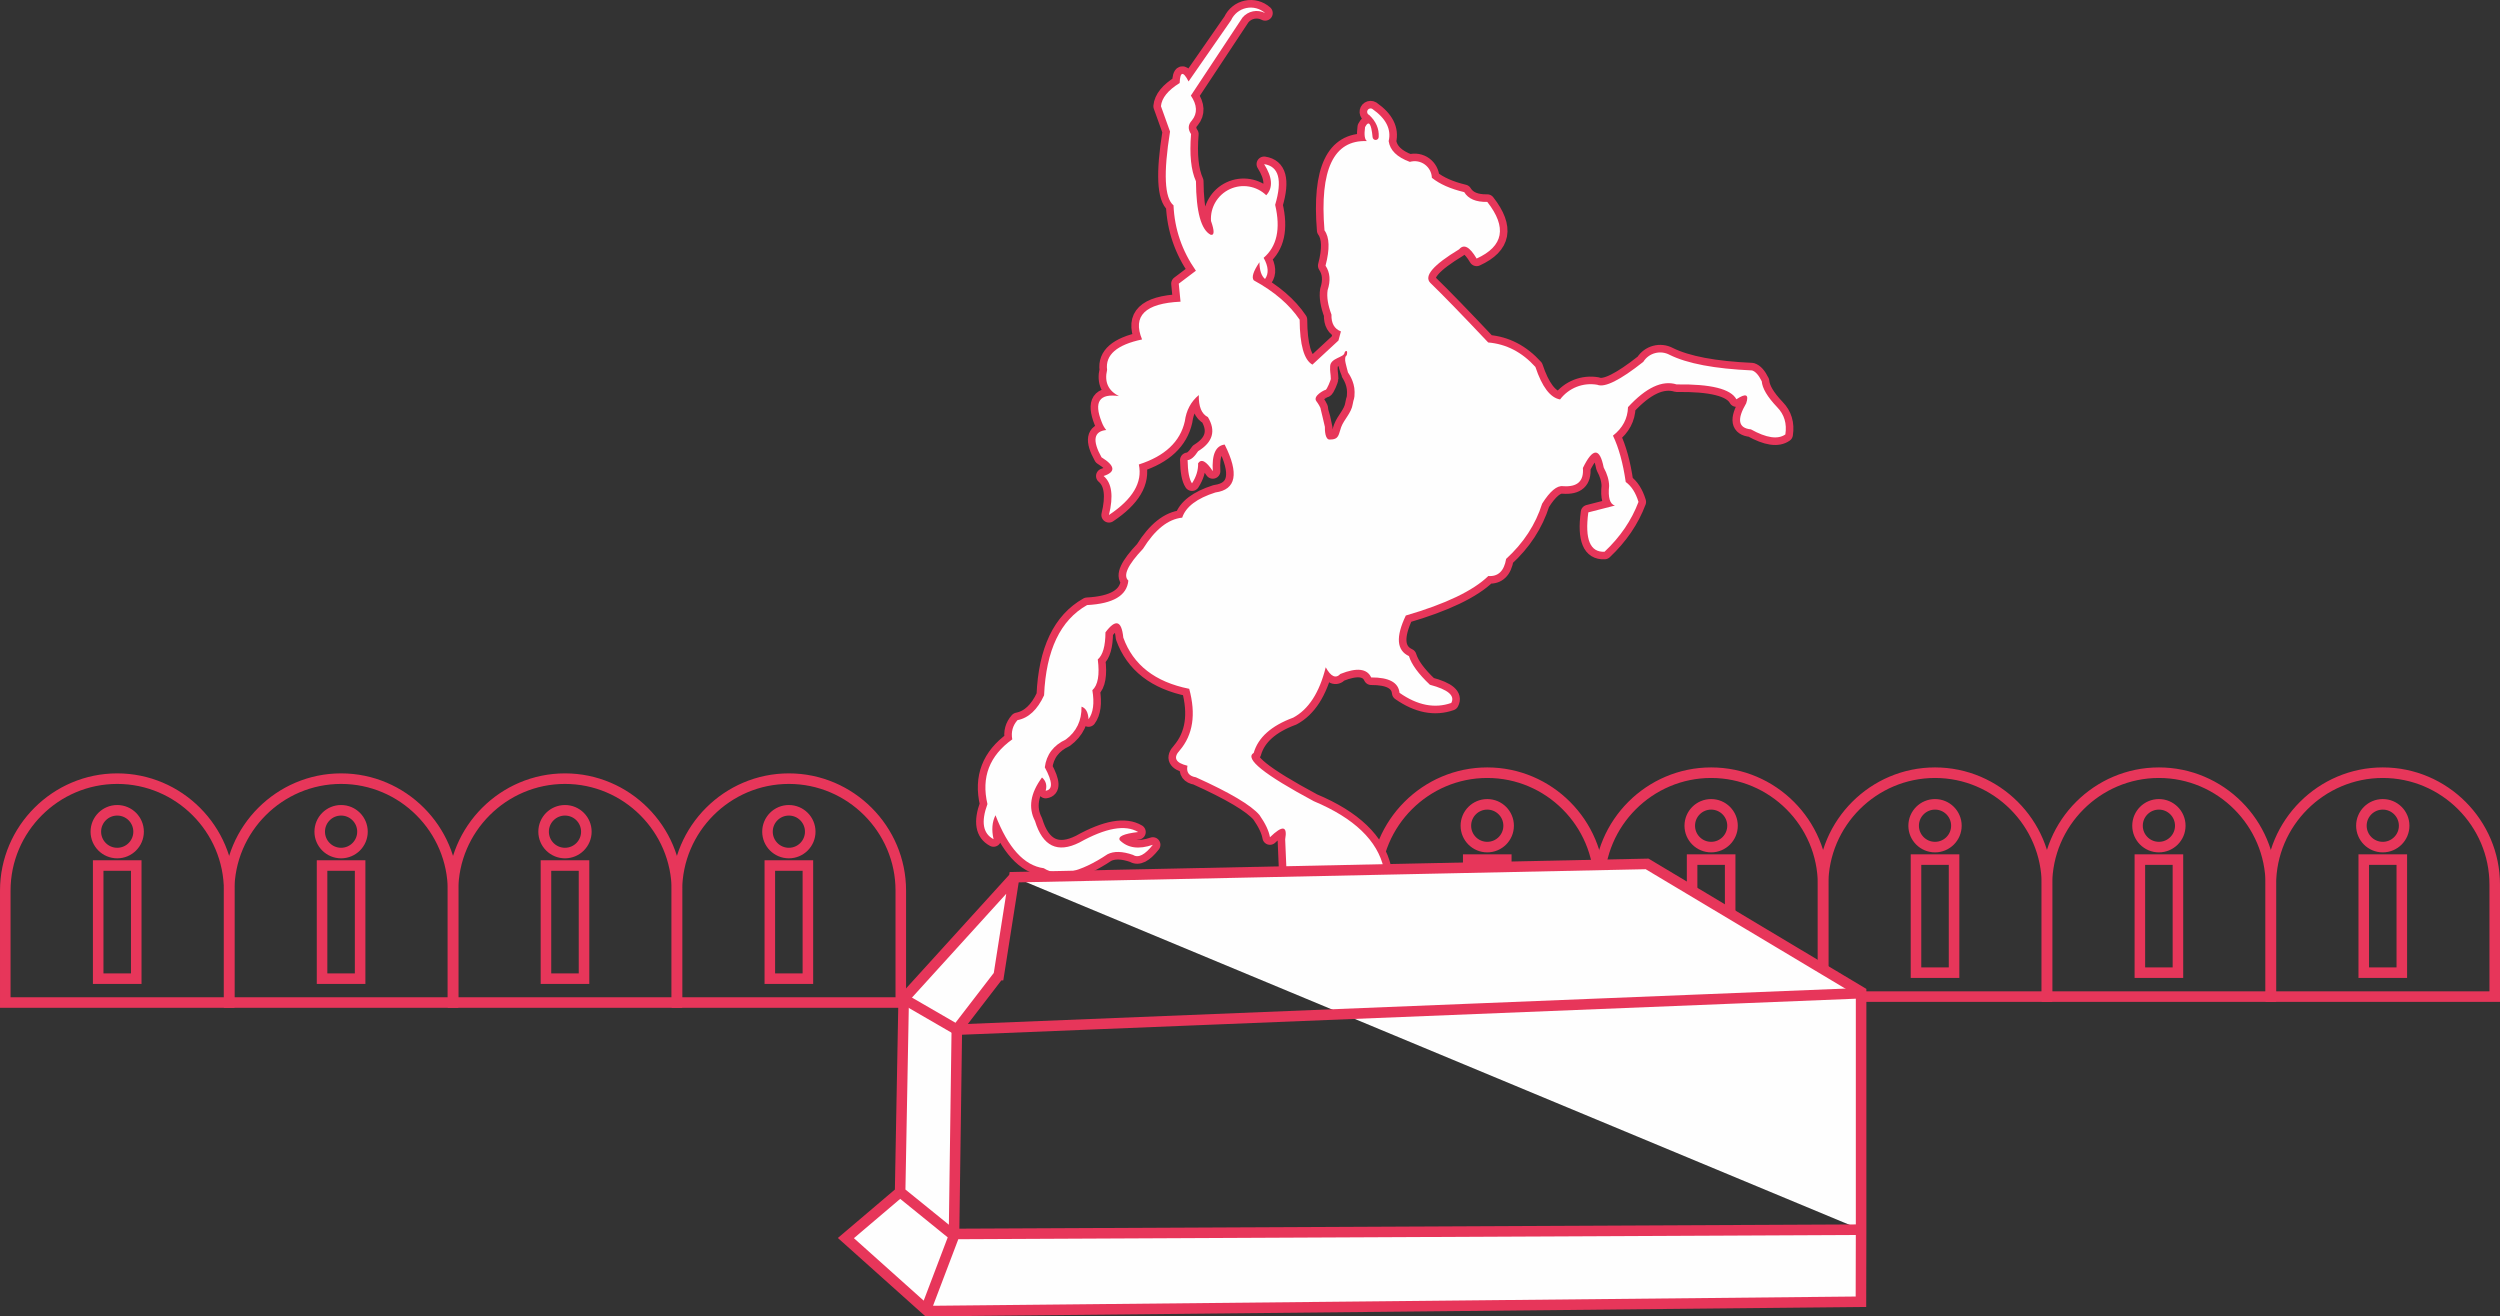
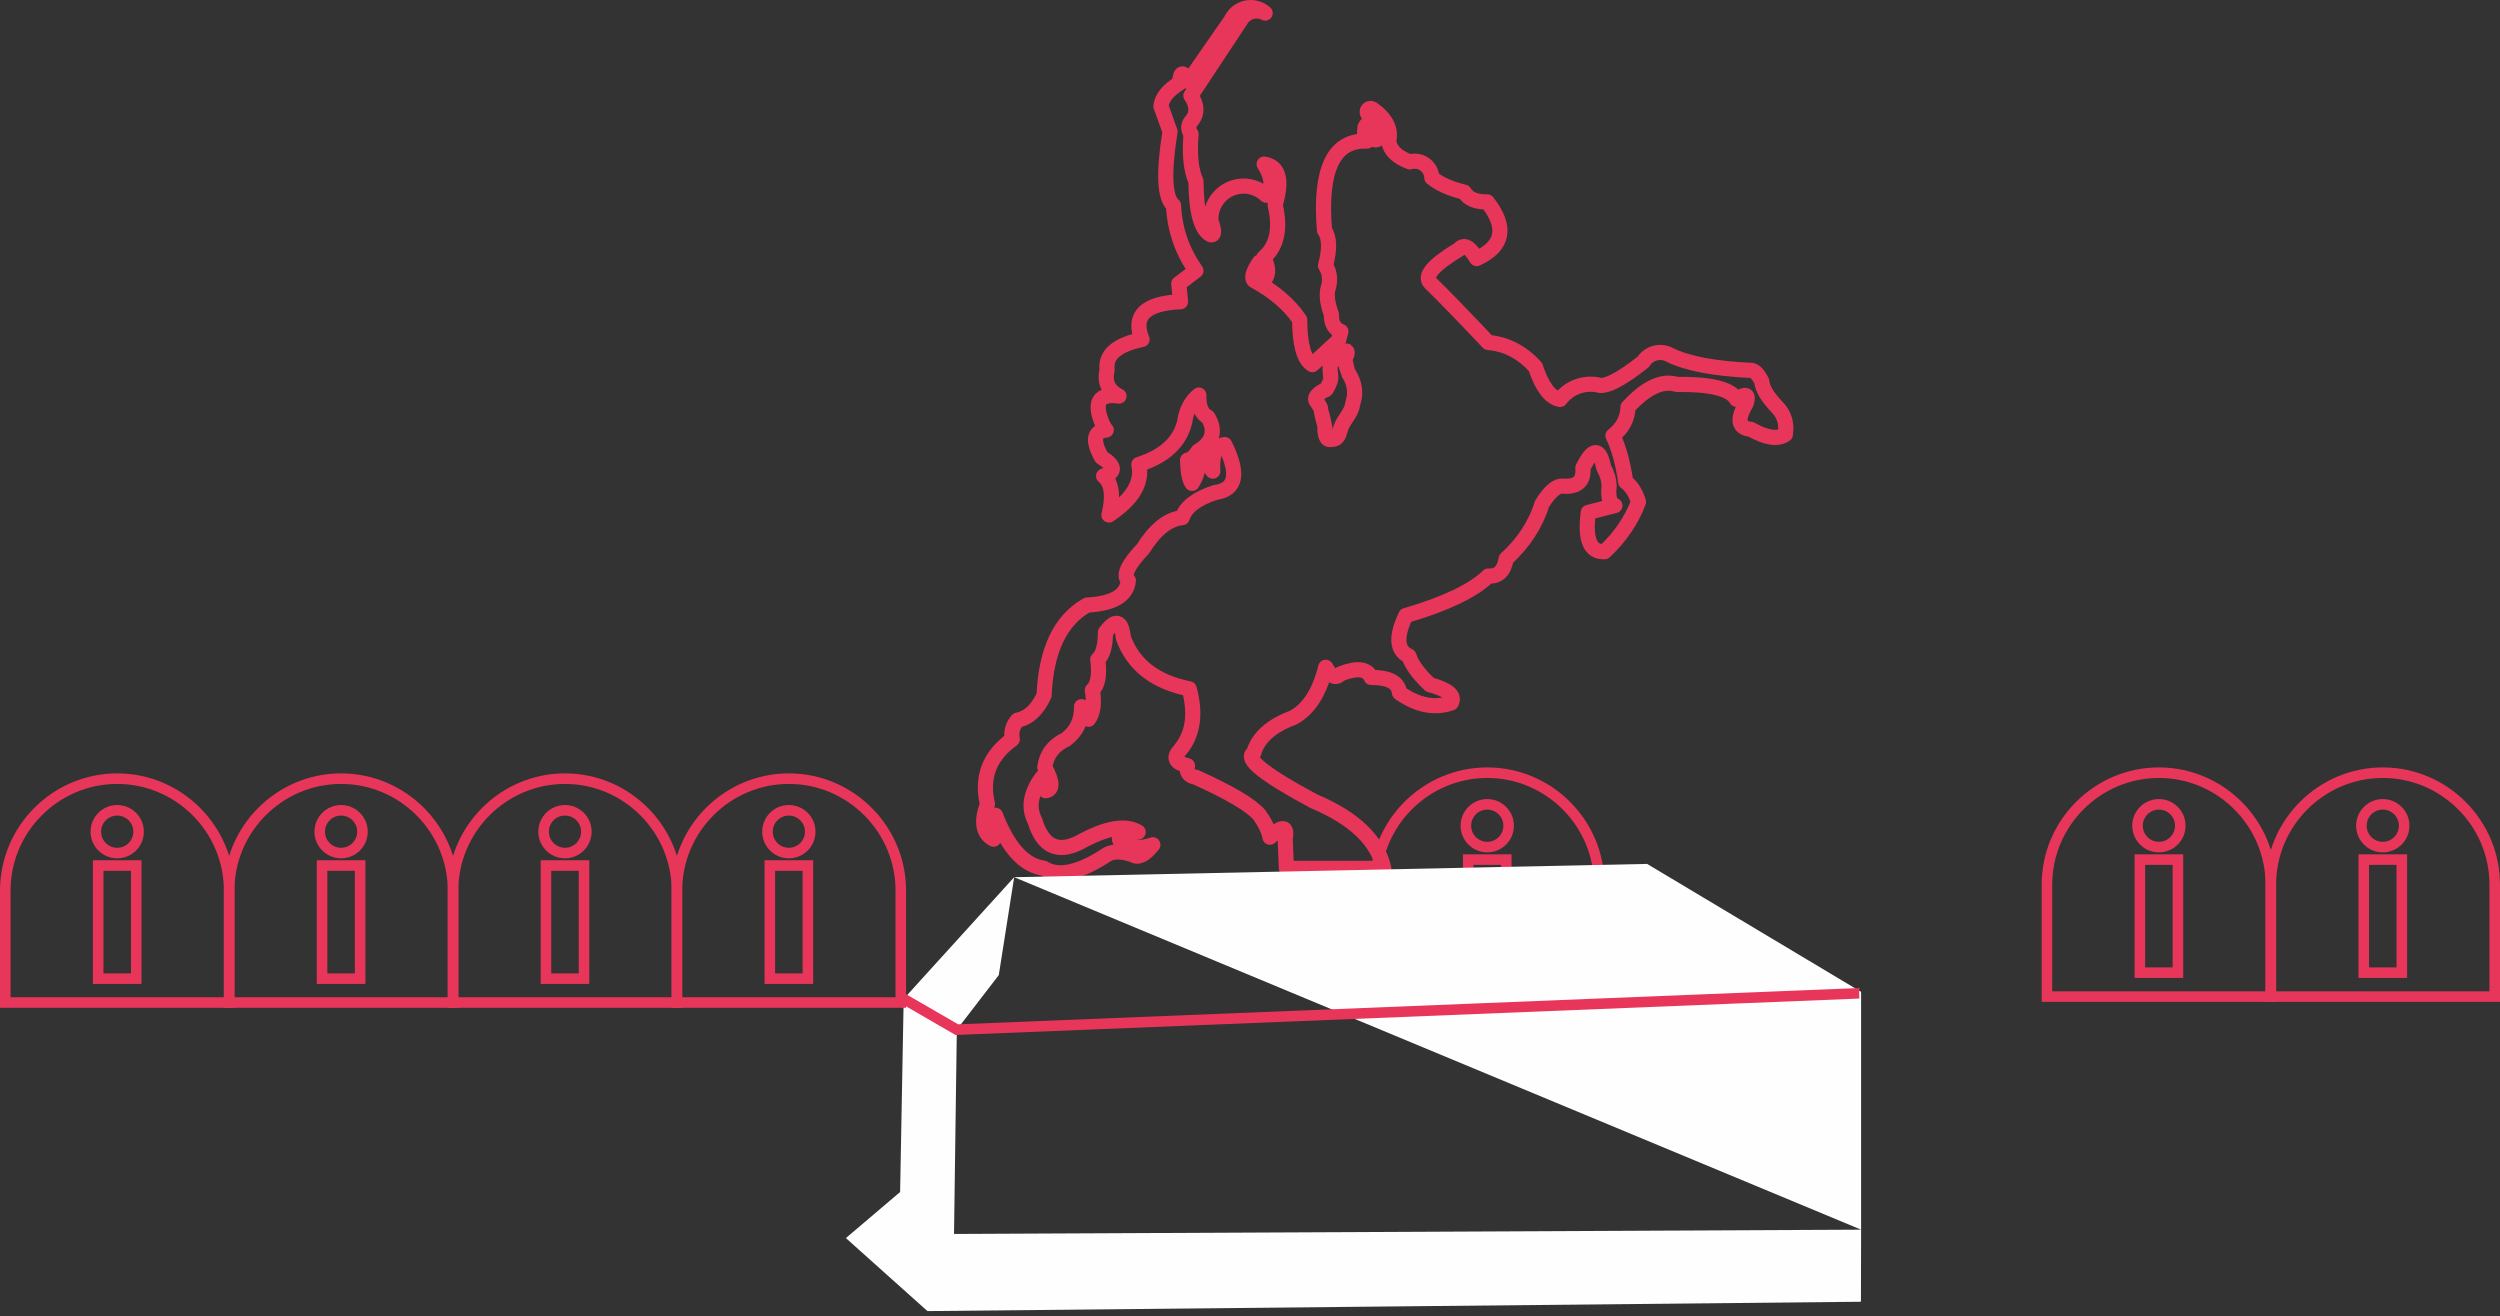
<svg xmlns="http://www.w3.org/2000/svg" xml:space="preserve" width="100.331mm" height="52.83mm" version="1.1" style="shape-rendering:geometricPrecision; text-rendering:geometricPrecision; image-rendering:optimizeQuality; fill-rule:evenodd; clip-rule:evenodd" viewBox="0 0 5053.21 2660.8">
  <rect x="0" y="0" width="5053.21" height="2660.8" fill="#333333" stroke="none" />
  <defs>
    <style type="text/css">
   
    .str0 {stroke:#E7365A;stroke-width:21.32;stroke-miterlimit:22.926}
    .str1 {stroke:#E7365A;stroke-width:30.63;stroke-linecap:round;stroke-linejoin:round;stroke-miterlimit:22.926}
    .fil0 {fill:none}
    .fil1 {fill:#FEFEFE}
   
  </style>
  </defs>
  <g id="Layer_x0020_1">
    <g id="_2184131572864">
      <path class="fil0 str0" d="M3006.17 1561.83l-0.01 0c-124.45,0 -226.26,101.81 -226.26,226.26l0 226.27 452.53 0 0 -226.27c0,-124.45 -101.81,-226.26 -226.26,-226.26zm-0.01 63.97c-23.87,0 -43.22,19.34 -43.22,43.21 0,23.87 19.35,43.21 43.22,43.21 23.87,0 43.21,-19.34 43.21,-43.21 0,-23.87 -19.35,-43.21 -43.21,-43.21zm38.48 111.7l-76.95 0 0 228.57 76.95 0 0 -228.57z" />
-       <path class="fil0 str0" d="M3458.69 1561.83l0.01 0c124.45,0 226.26,101.81 226.26,226.26l0 226.27 -452.53 0 0 -226.27c0,-124.45 101.81,-226.26 226.26,-226.26zm0.01 63.97c23.87,0 43.22,19.34 43.22,43.21 0,23.87 -19.35,43.21 -43.22,43.21 -23.87,0 -43.21,-19.34 -43.21,-43.21 0,-23.87 19.35,-43.21 43.21,-43.21zm-38.48 111.7l76.95 0 0 228.57 -76.95 0 0 -228.57z" />
-       <path class="fil0 str0" d="M3911.23 1561.83l-0.01 0c-124.45,0 -226.26,101.81 -226.26,226.26l0 226.27 452.53 0 0 -226.27c0,-124.45 -101.81,-226.26 -226.26,-226.26zm-0.01 63.97c-23.87,0 -43.21,19.34 -43.21,43.21 0,23.87 19.34,43.21 43.21,43.21 23.87,0 43.21,-19.34 43.21,-43.21 0,-23.87 -19.34,-43.21 -43.21,-43.21zm38.48 111.7l-76.95 0 0 228.57 76.95 0 0 -228.57z" />
      <path class="fil0 str0" d="M4363.75 1561.83l0.01 0c124.45,0 226.26,101.81 226.26,226.26l0 226.27 -452.53 0 0 -226.27c0,-124.45 101.81,-226.26 226.26,-226.26zm0.01 63.97c23.87,0 43.21,19.34 43.21,43.21 0,23.87 -19.35,43.21 -43.21,43.21 -23.87,0 -43.22,-19.34 -43.22,-43.21 0,-23.87 19.35,-43.21 43.22,-43.21zm-38.48 111.7l76.95 0 0 228.57 -76.95 0 0 -228.57z" />
      <g>
        <path class="fil0 str1" d="M3561 770.69c-6.12,-12.53 -12.66,-19.84 -19.63,-21.95 -75.42,-3.35 -130.9,-13.84 -166.46,-31.46 -18.73,-10.16 -42.13,-3.96 -53.36,14.14 -46.96,37.11 -77.95,52.55 -92.95,46.31 -28.68,-5.07 -57.77,6.41 -75.27,29.69 -19.79,-3.52 -36.41,-25.42 -49.84,-65.74 -26.99,-29.83 -58.8,-46.32 -95.43,-49.46 -52.14,-55.28 -91.14,-95.45 -116.99,-120.49 -13.47,-13.69 5.96,-36.3 58.29,-67.85 9.52,-11.35 21.29,-5.11 35.32,18.74 54.55,-24.93 61.73,-63.1 21.56,-114.51 -22.84,0.5 -38.39,-6.09 -46.65,-19.77 -27.74,-6.56 -49.54,-16.22 -65.38,-28.98 -0.37,-10.73 -5.69,-20.68 -14.39,-26.98 -8.7,-6.29 -19.82,-8.2 -30.13,-5.18 -26.02,-9.57 -40.28,-23.58 -42.79,-42.04 5.59,-24.03 -5.42,-45.7 -33.05,-65.02 -2.23,-1.31 -5.01,-1.27 -7.2,0.1 -2.2,1.38 -3.44,3.86 -3.22,6.45 0.22,2.58 1.85,4.82 4.24,5.82 13.66,12.95 20.03,27.62 19.08,44 0.11,3.39 -2.53,6.24 -5.92,6.39 -3.39,0.15 -6.28,-2.46 -6.47,-5.84 -2.65,-27.77 -7.72,-34.49 -15.2,-20.15 -2.11,15.75 -0.82,25.18 3.88,28.27 -67.36,-2.78 -95.99,57.36 -85.87,180.42 10.22,14.04 10.92,37.83 2.09,71.39 9.14,13.68 10.56,30.17 4.24,49.48 -2.08,13.46 0.51,29.95 7.78,49.47 -0.57,17.49 5.79,28.79 19.08,33.93 -3.3,12.25 -4.95,18.38 -4.95,18.38 -35.1,32.52 -52.66,48.78 -52.66,48.78 -16.9,-9.49 -25.49,-39.76 -25.79,-90.8 -20.54,-30.54 -51.4,-57.04 -92.59,-79.52 -5.1,-5.74 -1.33,-17.99 11.3,-36.73 0.21,16.52 3.98,27.84 11.31,33.93 7.91,-11.06 6.97,-25.31 -2.83,-42.76 26.89,-23 34.67,-58.69 23.31,-107.07 14.89,-50.46 7.47,-77.9 -22.27,-82.35 16.86,26.86 18.27,47.83 4.25,62.91 -19.65,-18.94 -48.92,-23.83 -73.66,-12.32 -24.74,11.51 -39.85,37.05 -38.02,64.27 7.21,20.46 6.98,29.77 -0.71,27.92 -19.3,-10.11 -29.2,-46.15 -29.69,-108.13 -10.01,-22.08 -13.31,-53.89 -9.9,-95.41 -6.75,-9.92 -6.17,-19.11 1.74,-27.56 11.51,-14.32 10.8,-31.05 -2.12,-50.18 69.49,-105.07 104.24,-157.59 104.24,-157.59 11.22,-13.54 30.39,-17.38 45.94,-9.19 -10.36,-9.28 -24.52,-13.07 -38.13,-10.21 -13.61,2.86 -25.05,12.03 -30.79,24.7 -57.26,82.48 -85.88,123.71 -85.88,123.71 -11.06,-21.35 -17.06,-20.29 -18.02,3.17 -23.66,14.63 -36.26,30.24 -37.82,46.84 12.24,34.18 18.37,51.26 18.37,51.26 -13.55,84.53 -11.21,134.25 7.03,149.14 2.07,47.89 17.15,91.95 45.24,132.17 -23.08,17.44 -34.62,26.15 -34.62,26.15 2.37,24.27 3.55,36.41 3.55,36.41 -71.57,3.3 -97.48,28.74 -77.74,76.35 -51.1,10.75 -74.66,31.25 -70.67,61.49 -5.79,24.43 2.23,42.1 24.04,53.01 -39.64,-5.83 -51.3,11.6 -34.99,52.3 2.35,6.41 5.42,11.83 9.2,16.26 -25.28,2.71 -28.47,21.09 -9.54,55.13 27.77,17.14 29.18,29.75 4.24,37.81 16.64,14.01 20.24,40.28 10.78,78.82 48.08,-31.91 68.22,-65.96 60.43,-102.14 52.59,-16.85 83.57,-45.94 92.94,-87.27 2.91,-22.13 12.33,-39.8 28.27,-53.01 -0.51,23.44 5.62,38.28 18.38,44.53 16.63,27.71 10.03,50.68 -19.79,68.91 -7.55,11.59 -14.63,17.61 -21.22,18.03 0.36,23.12 3.31,38.79 8.84,47.01 8.71,-13.52 12.84,-27.07 12.36,-40.64 6.56,-9.65 16.45,-4.35 29.69,15.91 -2.14,-33.61 5.87,-51.52 24.03,-53.72 29.48,58.76 23.24,91.04 -18.73,96.84 -37.39,11.93 -59.76,28.89 -67.13,50.89 -28.53,3 -54.91,23.96 -79.16,62.91 -30.98,32.74 -40.87,54.19 -29.68,64.33 -2.82,30.2 -30.62,46.7 -83.4,49.47 -53.99,30.38 -82.97,91.17 -86.93,182.37 -13.47,29.19 -31.38,45.92 -53.71,50.19 -9.74,10.9 -13.28,23.87 -10.6,38.87 -46.19,33.1 -62.92,76.69 -50.18,130.76 -13.24,36.1 -9.11,59.78 12.38,71.02 -4.3,-18.67 -3,-34.81 3.88,-48.41 25.48,66.08 58,101.78 97.54,107.08 29.54,18.63 72.55,9.2 129,-28.27 12.88,-6.59 30.08,-6.11 51.6,1.41 10.59,6.76 23.9,-0.07 39.94,-20.49 -28.36,9.77 -50.62,6.71 -66.79,-9.19 -4.33,-7.66 8.04,-13.19 37.11,-16.61 -25.94,-15.52 -65.52,-8.46 -118.75,21.2 -44.28,22.21 -74.21,7.72 -89.77,-43.48 -13.99,-26.94 -9.28,-56.27 14.15,-88 7.99,6.96 10.47,15.92 7.42,26.86 14.77,-2.23 14.18,-18.01 -1.77,-47.36 3.31,-25.74 17.45,-44.48 42.41,-56.2 21.7,-16.09 32.3,-38.23 31.81,-66.44 8.76,2.96 13.47,11.43 14.14,25.44 9.54,-12.93 12.13,-32.49 7.77,-58.67 11.31,-10.24 14.96,-30.97 10.95,-62.21 10.21,-8.76 15.39,-27.02 15.54,-54.77 20.61,-27.54 32.63,-24 36.05,10.6 19.89,55.28 64.31,89.79 133.24,103.54 13.98,51.52 7.62,92.98 -19.09,124.38 -13.9,14.9 -8.71,25.27 15.55,31.1 -2.65,13.21 3,20.99 16.96,23.32 68.94,31.1 111.83,56.54 128.63,76.33 11.98,17.19 19.03,32.15 21.17,44.88 25.41,-24.65 35.66,-23.24 30.75,4.24 1.65,39.11 2.47,58.67 2.47,58.67 131.23,-0.01 196.84,-0.01 196.84,-0.01 -12.66,-56.19 -59.79,-101.43 -141.38,-135.71 -100.32,-53.72 -140.85,-86.24 -121.57,-97.54 8.9,-31.2 35.52,-54.99 79.87,-71.38 31.06,-16.65 52.97,-50.57 65.73,-101.78 10.38,18.93 20.27,23.41 29.69,13.43 33.09,-13.24 53.83,-10.88 62.2,7.07 36.07,-0.15 55.14,10.21 57.24,31.09 36.24,25.38 71.11,32.21 104.61,20.49 7.96,-14.78 -6.41,-27.03 -43.11,-36.75 -23.19,-21.91 -37.33,-41.23 -42.41,-57.96 -24.89,-11.45 -27.01,-38.78 -6.36,-81.99 80.54,-23.5 136.15,-50.12 166.79,-79.87 19.88,1.48 31.89,-10.06 36.02,-34.63 35.16,-32.1 59.43,-69.32 72.79,-111.66 15.81,-25.08 29.83,-36.86 42.05,-35.33 29.11,2.18 42.53,-10.07 40.28,-36.75 20.01,-41.17 34.03,-41.52 42.05,-1.06 7.21,13.24 10.86,25.72 10.96,37.46 -2.39,23.37 1.49,36.57 11.66,39.58 -35.81,9.19 -53.71,13.78 -53.71,13.78 -7.27,54.55 3.69,81.05 32.86,79.52 31.69,-29.89 54.54,-63.46 68.56,-100.72 -5.6,-18.43 -14.19,-31.86 -25.8,-40.28 -5.44,-37.9 -14.04,-69.12 -25.79,-93.65 19.61,-15.33 29.74,-34.53 30.39,-57.6 36.57,-39.64 69.31,-54.95 98.25,-45.94 69.25,-0.93 109.54,9.09 120.86,30.04 19.24,-12.7 25.84,-10 19.79,8.13 -19.24,32.66 -16.06,50.21 9.54,52.66 31.35,17.46 54.55,20.88 69.62,10.25 3.39,-21.93 -2.14,-40.3 -16.61,-55.13 -19.64,-20.65 -30,-38.08 -31.1,-52.3zm-843.28 -57.48c-1.29,9.58 -28.23,10.08 -29.13,26.95 -0.63,11.96 1.09,13.72 1.38,25.94 0.03,1.06 -7.83,22.29 -10.95,22.03 -1.38,-0.11 -26.94,12.24 -17.94,23.27 1.96,2.4 8.53,12.36 8.4,15.61 -0.03,0.67 8.52,34.36 8.48,35.78 -0.23,7.31 0.61,25.71 9.51,25.71 19.82,0 17.8,-10.02 23.41,-25.18 5.76,-15.54 20.62,-28.47 23.36,-46.47 1.85,-12.13 3.79,-8.14 3.79,-24.6 0,-22.05 -13.39,-38.97 -13.39,-39.43 0,-0.16 -5.52,-20.39 -5.66,-23.68 -0.5,-11.91 2.58,-8.01 3.54,-12.72 2.18,-10.68 -4.31,-6.9 -4.8,-3.21z" />
-         <path id="1" class="fil1" d="M3561 770.69c-6.12,-12.53 -12.66,-19.84 -19.63,-21.95 -75.42,-3.35 -130.9,-13.84 -166.46,-31.46 -18.73,-10.16 -42.13,-3.96 -53.36,14.14 -46.96,37.11 -77.95,52.55 -92.95,46.31 -28.68,-5.07 -57.77,6.41 -75.27,29.69 -19.79,-3.52 -36.41,-25.42 -49.84,-65.74 -26.99,-29.83 -58.8,-46.32 -95.43,-49.46 -52.14,-55.28 -91.14,-95.45 -116.99,-120.49 -13.47,-13.69 5.96,-36.3 58.29,-67.85 9.52,-11.35 21.29,-5.11 35.32,18.74 54.55,-24.93 61.73,-63.1 21.56,-114.51 -22.84,0.5 -38.39,-6.09 -46.65,-19.77 -27.74,-6.56 -49.54,-16.22 -65.38,-28.98 -0.37,-10.73 -5.69,-20.68 -14.39,-26.98 -8.7,-6.29 -19.82,-8.2 -30.13,-5.18 -26.02,-9.57 -40.28,-23.58 -42.79,-42.04 5.59,-24.03 -5.42,-45.7 -33.05,-65.02 -2.23,-1.31 -5.01,-1.27 -7.2,0.1 -2.2,1.38 -3.44,3.86 -3.22,6.45 0.22,2.58 1.85,4.82 4.24,5.82 13.66,12.95 20.03,27.62 19.08,44 0.11,3.39 -2.53,6.24 -5.92,6.39 -3.39,0.15 -6.28,-2.46 -6.47,-5.84 -2.65,-27.77 -7.72,-34.49 -15.2,-20.15 -2.11,15.75 -0.82,25.18 3.88,28.27 -67.36,-2.78 -95.99,57.36 -85.87,180.42 10.22,14.04 10.92,37.83 2.09,71.39 9.14,13.68 10.56,30.17 4.24,49.48 -2.08,13.46 0.51,29.95 7.78,49.47 -0.57,17.49 5.79,28.79 19.08,33.93 -3.3,12.25 -4.95,18.38 -4.95,18.38 -35.1,32.52 -52.66,48.78 -52.66,48.78 -16.9,-9.49 -25.49,-39.76 -25.79,-90.8 -20.54,-30.54 -51.4,-57.04 -92.59,-79.52 -5.1,-5.74 -1.33,-17.99 11.3,-36.73 0.21,16.52 3.98,27.84 11.31,33.93 7.91,-11.06 6.97,-25.31 -2.83,-42.76 26.89,-23 34.67,-58.69 23.31,-107.07 14.89,-50.46 7.47,-77.9 -22.27,-82.35 16.86,26.86 18.27,47.83 4.25,62.91 -19.65,-18.94 -48.92,-23.83 -73.66,-12.32 -24.74,11.51 -39.85,37.05 -38.02,64.27 7.21,20.46 6.98,29.77 -0.71,27.92 -19.3,-10.11 -29.2,-46.15 -29.69,-108.13 -10.01,-22.08 -13.31,-53.89 -9.9,-95.41 -6.75,-9.92 -6.17,-19.11 1.74,-27.56 11.51,-14.32 10.8,-31.05 -2.12,-50.18 69.49,-105.07 104.24,-157.59 104.24,-157.59 11.22,-13.54 30.39,-17.38 45.94,-9.19 -10.36,-9.28 -24.52,-13.07 -38.13,-10.21 -13.61,2.86 -25.05,12.03 -30.79,24.7 -57.26,82.48 -85.88,123.71 -85.88,123.71 -11.06,-21.35 -17.06,-20.29 -18.02,3.17 -23.66,14.63 -36.26,30.24 -37.82,46.84 12.24,34.18 18.37,51.26 18.37,51.26 -13.55,84.53 -11.21,134.25 7.03,149.14 2.07,47.89 17.15,91.95 45.24,132.17 -23.08,17.44 -34.62,26.15 -34.62,26.15 2.37,24.27 3.55,36.41 3.55,36.41 -71.57,3.3 -97.48,28.74 -77.74,76.35 -51.1,10.75 -74.66,31.25 -70.67,61.49 -5.79,24.43 2.23,42.1 24.04,53.01 -39.64,-5.83 -51.3,11.6 -34.99,52.3 2.35,6.41 5.42,11.83 9.2,16.26 -25.28,2.71 -28.47,21.09 -9.54,55.13 27.77,17.14 29.18,29.75 4.24,37.81 16.64,14.01 20.24,40.28 10.78,78.82 48.08,-31.91 68.22,-65.96 60.43,-102.14 52.59,-16.85 83.57,-45.94 92.94,-87.27 2.91,-22.13 12.33,-39.8 28.27,-53.01 -0.51,23.44 5.62,38.28 18.38,44.53 16.63,27.71 10.03,50.68 -19.79,68.91 -7.55,11.59 -14.63,17.61 -21.22,18.03 0.36,23.12 3.31,38.79 8.84,47.01 8.71,-13.52 12.84,-27.07 12.36,-40.64 6.56,-9.65 16.45,-4.35 29.69,15.91 -2.14,-33.61 5.87,-51.52 24.03,-53.72 29.48,58.76 23.24,91.04 -18.73,96.84 -37.39,11.93 -59.76,28.89 -67.13,50.89 -28.53,3 -54.91,23.96 -79.16,62.91 -30.98,32.74 -40.87,54.19 -29.68,64.33 -2.82,30.2 -30.62,46.7 -83.4,49.47 -53.99,30.38 -82.97,91.17 -86.93,182.37 -13.47,29.19 -31.38,45.92 -53.71,50.19 -9.74,10.9 -13.28,23.87 -10.6,38.87 -46.19,33.1 -62.92,76.69 -50.18,130.76 -13.24,36.1 -9.11,59.78 12.38,71.02 -4.3,-18.67 -3,-34.81 3.88,-48.41 25.48,66.08 58,101.78 97.54,107.08 29.54,18.63 72.55,9.2 129,-28.27 12.88,-6.59 30.08,-6.11 51.6,1.41 10.59,6.76 23.9,-0.07 39.94,-20.49 -28.36,9.77 -50.62,6.71 -66.79,-9.19 -4.33,-7.66 8.04,-13.19 37.11,-16.61 -25.94,-15.52 -65.52,-8.46 -118.75,21.2 -44.28,22.21 -74.21,7.72 -89.77,-43.48 -13.99,-26.94 -9.28,-56.27 14.15,-88 7.99,6.96 10.47,15.92 7.42,26.86 14.77,-2.23 14.18,-18.01 -1.77,-47.36 3.31,-25.74 17.45,-44.48 42.41,-56.2 21.7,-16.09 32.3,-38.23 31.81,-66.44 8.76,2.96 13.47,11.43 14.14,25.44 9.54,-12.93 12.13,-32.49 7.77,-58.67 11.31,-10.24 14.96,-30.97 10.95,-62.21 10.21,-8.76 15.39,-27.02 15.54,-54.77 20.61,-27.54 32.63,-24 36.05,10.6 19.89,55.28 64.31,89.79 133.24,103.54 13.98,51.52 7.62,92.98 -19.09,124.38 -13.9,14.9 -8.71,25.27 15.55,31.1 -2.65,13.21 3,20.99 16.96,23.32 68.94,31.1 111.83,56.54 128.63,76.33 11.98,17.19 19.03,32.15 21.17,44.88 25.41,-24.65 35.66,-23.24 30.75,4.24 1.65,39.11 2.47,58.67 2.47,58.67 131.23,-0.01 196.84,-0.01 196.84,-0.01 -12.66,-56.19 -59.79,-101.43 -141.38,-135.71 -100.32,-53.72 -140.85,-86.24 -121.57,-97.54 8.9,-31.2 35.52,-54.99 79.87,-71.38 31.06,-16.65 52.97,-50.57 65.73,-101.78 10.38,18.93 20.27,23.41 29.69,13.43 33.09,-13.24 53.83,-10.88 62.2,7.07 36.07,-0.15 55.14,10.21 57.24,31.09 36.24,25.38 71.11,32.21 104.61,20.49 7.96,-14.78 -6.41,-27.03 -43.11,-36.75 -23.19,-21.91 -37.33,-41.23 -42.41,-57.96 -24.89,-11.45 -27.01,-38.78 -6.36,-81.99 80.54,-23.5 136.15,-50.12 166.79,-79.87 19.88,1.48 31.89,-10.06 36.02,-34.63 35.16,-32.1 59.43,-69.32 72.79,-111.66 15.81,-25.08 29.83,-36.86 42.05,-35.33 29.11,2.18 42.53,-10.07 40.28,-36.75 20.01,-41.17 34.03,-41.52 42.05,-1.06 7.21,13.24 10.86,25.72 10.96,37.46 -2.39,23.37 1.49,36.57 11.66,39.58 -35.81,9.19 -53.71,13.78 -53.71,13.78 -7.27,54.55 3.69,81.05 32.86,79.52 31.69,-29.89 54.54,-63.46 68.56,-100.72 -5.6,-18.43 -14.19,-31.86 -25.8,-40.28 -5.44,-37.9 -14.04,-69.12 -25.79,-93.65 19.61,-15.33 29.74,-34.53 30.39,-57.6 36.57,-39.64 69.31,-54.95 98.25,-45.94 69.25,-0.93 109.54,9.09 120.86,30.04 19.24,-12.7 25.84,-10 19.79,8.13 -19.24,32.66 -16.06,50.21 9.54,52.66 31.35,17.46 54.55,20.88 69.62,10.25 3.39,-21.93 -2.14,-40.3 -16.61,-55.13 -19.64,-20.65 -30,-38.08 -31.1,-52.3zm-843.28 -57.48c-1.29,9.58 -28.23,10.08 -29.13,26.95 -0.63,11.96 1.09,13.72 1.38,25.94 0.03,1.06 -7.83,22.29 -10.95,22.03 -1.38,-0.11 -26.94,12.24 -17.94,23.27 1.96,2.4 8.53,12.36 8.4,15.61 -0.03,0.67 8.52,34.36 8.48,35.78 -0.23,7.31 0.61,25.71 9.51,25.71 19.82,0 17.8,-10.02 23.41,-25.18 5.76,-15.54 20.62,-28.47 23.36,-46.47 1.85,-12.13 3.79,-8.14 3.79,-24.6 0,-22.05 -13.39,-38.97 -13.39,-39.43 0,-0.16 -5.52,-20.39 -5.66,-23.68 -0.5,-11.91 2.58,-8.01 3.54,-12.72 2.18,-10.68 -4.31,-6.9 -4.8,-3.21z" />
      </g>
      <g>
        <path class="fil1" d="M2018.83 1970.95l31.11 -197.89 1279.31 -26.86 432.56 258.69 0 480.62 -1833.45 8.68 5.65 -412.98 84.81 -110.26zm31.11 -197.89l-223.35 245.96 -7.2 390.36 -109.6 93.13 164.87 147.59 1886.83 -18.9 0.33 -145.69 -1711.87 -712.45zm-230.55 636.32l106.25 86.12 -106.25 -86.12zm54.51 231.6l58.85 -154.94 -58.85 154.94z" />
-         <path id="1" class="fil0 str0" d="M2018.83 1970.95l31.11 -197.89 1279.31 -26.86 432.56 258.69 0 480.62 -1833.45 8.68 5.65 -412.98 84.81 -110.26zm31.11 -197.89l-223.35 245.96 -7.2 390.36 -109.6 93.13 164.87 147.59 1886.83 -18.9 0.33 -145.69m-1942.42 -76.13l106.25 86.12m-51.75 145.48l58.85 -154.94" />
      </g>
      <polyline class="fil0 str0" points="3757.93,2007.71 1934.02,2081.22 1826.59,2019.02 " />
      <path class="fil0 str0" d="M1594.51 1573.87l0.01 0c124.45,0 226.26,101.81 226.26,226.26l0 226.27 -452.53 0 0 -226.27c0,-124.45 101.81,-226.26 226.26,-226.26zm0.01 63.97c23.87,0 43.21,19.34 43.21,43.21 0,23.87 -19.35,43.21 -43.21,43.21 -23.87,0 -43.21,-19.34 -43.21,-43.21 0,-23.87 19.34,-43.21 43.21,-43.21zm-38.48 111.7l76.95 0 0 228.57 -76.95 0 0 -228.57z" />
      <path class="fil0 str0" d="M1141.99 1573.87l-0.01 0c-124.45,0 -226.26,101.81 -226.26,226.26l0 226.27 452.53 0 0 -226.27c0,-124.45 -101.81,-226.26 -226.26,-226.26zm-0.01 63.97c-23.87,0 -43.21,19.34 -43.21,43.21 0,23.87 19.35,43.21 43.21,43.21 23.87,0 43.21,-19.34 43.21,-43.21 0,-23.87 -19.34,-43.21 -43.21,-43.21zm38.48 111.7l-76.95 0 0 228.57 76.95 0 0 -228.57z" />
      <path class="fil0 str0" d="M689.45 1573.87l0.01 0c124.45,0 226.26,101.81 226.26,226.26l0 226.27 -452.53 0 0 -226.27c0,-124.45 101.81,-226.26 226.26,-226.26zm0.01 63.97c23.87,0 43.21,19.34 43.21,43.21 0,23.87 -19.35,43.21 -43.21,43.21 -23.87,0 -43.22,-19.34 -43.22,-43.21 0,-23.87 19.35,-43.21 43.22,-43.21zm-38.48 111.7l76.95 0 0 228.57 -76.95 0 0 -228.57z" />
      <path class="fil0 str0" d="M236.93 1573.87l-0.01 0c-124.45,0 -226.26,101.81 -226.26,226.26l0 226.27 452.53 0 0 -226.27c0,-124.45 -101.81,-226.26 -226.26,-226.26zm-0.01 63.97c-23.87,0 -43.21,19.34 -43.21,43.21 0,23.87 19.34,43.21 43.21,43.21 23.87,0 43.21,-19.34 43.21,-43.21 0,-23.87 -19.34,-43.21 -43.21,-43.21zm38.48 111.7l-76.95 0 0 228.57 76.95 0 0 -228.57z" />
      <path class="fil0 str0" d="M4816.28 1561.83l-0.01 0c-124.45,0 -226.26,101.81 -226.26,226.26l0 226.27 452.53 0 0 -226.27c0,-124.45 -101.81,-226.26 -226.26,-226.26zm-0.01 63.97c-23.87,0 -43.21,19.34 -43.21,43.21 0,23.87 19.35,43.21 43.21,43.21 23.87,0 43.21,-19.34 43.21,-43.21 0,-23.87 -19.34,-43.21 -43.21,-43.21zm38.48 111.7l-76.95 0 0 228.57 76.95 0 0 -228.57z" />
    </g>
  </g>
</svg>